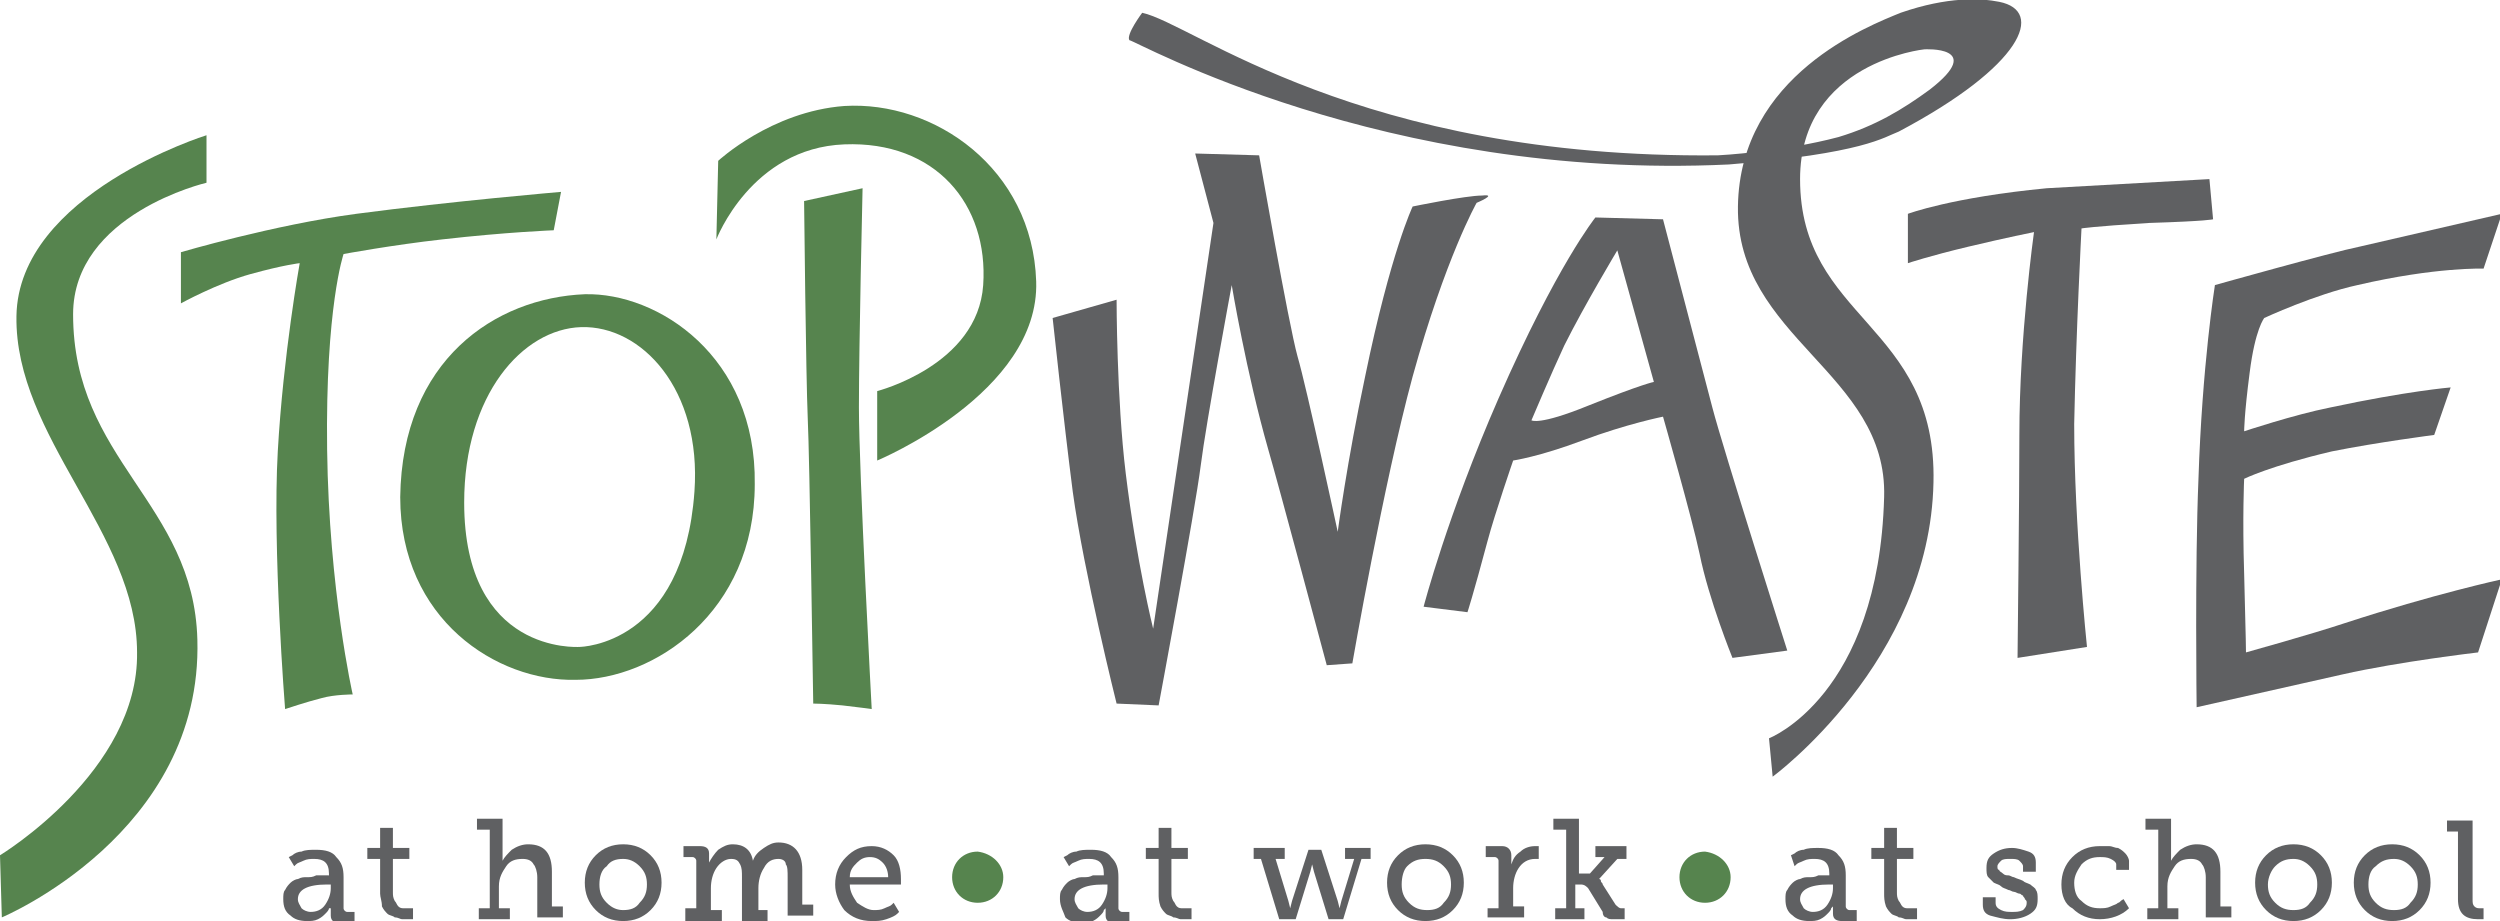
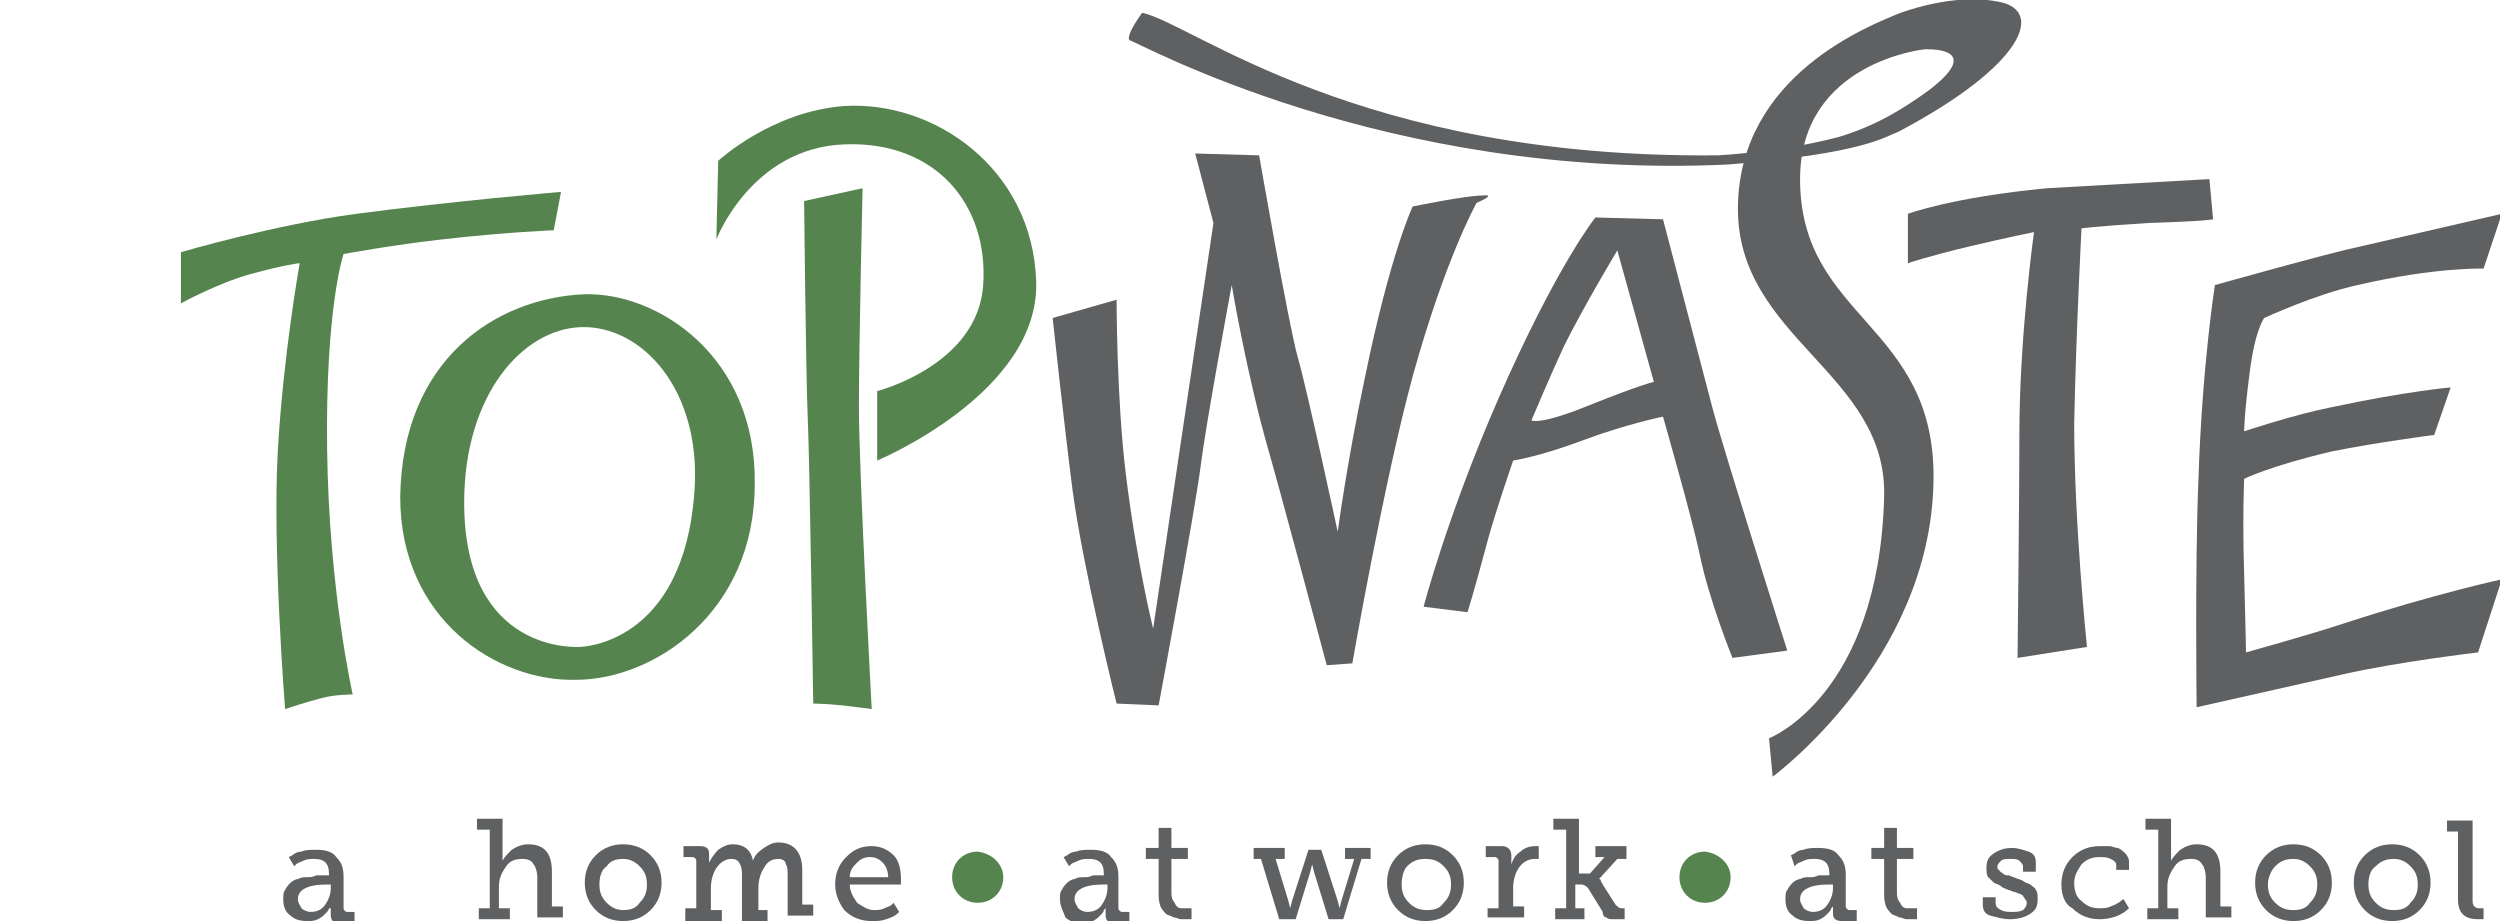
<svg xmlns="http://www.w3.org/2000/svg" version="1.1" id="Layer_1" x="0px" y="0px" viewBox="0 0 136.8 50.4" style="enable-background:new 0 0 136.8 50.4;" xml:space="preserve">
  <style type="text/css">
	.st0{fill:#5F6062;}
	.st1{fill:#56844E;}
</style>
  <g>
    <g>
      <g>
        <path class="st0" d="M15.5,49.2c0-0.2,0-0.4,0.1-0.5c0.1-0.2,0.2-0.3,0.3-0.4c0.1-0.1,0.3-0.2,0.4-0.2c0.2-0.1,0.3-0.1,0.5-0.1     c0.2,0,0.3,0,0.5-0.1c0.1,0,0.3,0,0.4,0H18v-0.1c0-0.6-0.3-0.8-0.8-0.8c-0.2,0-0.4,0-0.6,0.1c-0.2,0.1-0.3,0.1-0.4,0.2l-0.1,0.1     l-0.3-0.5l0.2-0.1c0.1-0.1,0.3-0.2,0.5-0.2c0.2-0.1,0.5-0.1,0.8-0.1c0.5,0,0.9,0.1,1.1,0.4c0.3,0.3,0.4,0.6,0.4,1.1v1.7     c0,0.1,0.1,0.2,0.2,0.2h0.4v0.6h-0.8c-0.3,0-0.5-0.1-0.5-0.4v-0.1l0-0.3h0L18,49.7c0,0.1-0.1,0.2-0.2,0.3     c-0.1,0.1-0.2,0.2-0.4,0.3c-0.2,0.1-0.4,0.1-0.6,0.1c-0.4,0-0.7-0.1-0.9-0.3C15.6,49.9,15.5,49.6,15.5,49.2z M16.3,49.2     c0,0.2,0.1,0.3,0.2,0.5c0.1,0.1,0.3,0.2,0.5,0.2c0.3,0,0.6-0.1,0.8-0.4c0.2-0.3,0.3-0.6,0.3-0.9v-0.2h-0.2     C16.8,48.4,16.3,48.7,16.3,49.2z" />
-         <path class="st0" d="M20.8,48.9V47h-0.7v-0.6h0.7v-1.1h0.7v1.1h0.9V47h-0.9v1.8c0,0.2,0,0.3,0.1,0.5c0.1,0.1,0.1,0.2,0.2,0.3     c0.1,0.1,0.2,0.1,0.3,0.1c0.1,0,0.2,0,0.3,0l0.2,0v0.6c0,0-0.1,0-0.3,0c-0.1,0-0.2,0-0.3,0c-0.1,0-0.2-0.1-0.4-0.1     c-0.1-0.1-0.3-0.1-0.4-0.2c-0.1-0.1-0.2-0.2-0.3-0.4C20.9,49.3,20.8,49.1,20.8,48.9z" />
        <path class="st0" d="M26.2,50.3v-0.6h0.6v-4.3h-0.7v-0.6h1.4v2l0,0.3h0c0.1-0.2,0.3-0.4,0.5-0.6c0.3-0.2,0.6-0.3,0.9-0.3     c0.9,0,1.3,0.5,1.3,1.5v1.9h0.6v0.6h-1.4V48c0-0.3-0.1-0.6-0.2-0.7c-0.1-0.2-0.3-0.3-0.6-0.3c-0.4,0-0.7,0.1-0.9,0.4     c-0.2,0.3-0.4,0.6-0.4,1.1v1.2h0.6v0.6H26.2z" />
        <path class="st0" d="M32.6,49.8c-0.4-0.4-0.6-0.9-0.6-1.5c0-0.6,0.2-1.1,0.6-1.5c0.4-0.4,0.9-0.6,1.5-0.6c0.6,0,1.1,0.2,1.5,0.6     c0.4,0.4,0.6,0.9,0.6,1.5c0,0.6-0.2,1.1-0.6,1.5c-0.4,0.4-0.9,0.6-1.5,0.6C33.5,50.4,33,50.2,32.6,49.8z M32.8,48.4     c0,0.4,0.1,0.7,0.4,1c0.3,0.3,0.6,0.4,0.9,0.4c0.4,0,0.7-0.1,0.9-0.4c0.3-0.3,0.4-0.6,0.4-1c0-0.4-0.1-0.7-0.4-1     c-0.3-0.3-0.6-0.4-0.9-0.4c-0.4,0-0.7,0.1-0.9,0.4C32.9,47.6,32.8,48,32.8,48.4z" />
        <path class="st0" d="M37.5,50.3v-0.6h0.6v-2.6c0-0.1-0.1-0.2-0.2-0.2h-0.5v-0.6h0.9c0.3,0,0.5,0.1,0.5,0.4V47l0,0.2h0     c0.1-0.2,0.3-0.5,0.5-0.7c0.3-0.2,0.5-0.3,0.8-0.3c0.6,0,1,0.3,1.1,0.9h0c0.1-0.3,0.3-0.5,0.6-0.7c0.3-0.2,0.5-0.3,0.8-0.3     c0.8,0,1.3,0.5,1.3,1.5v1.9h0.6v0.6h-1.4V48c0-0.3,0-0.6-0.1-0.7C43,47.1,42.8,47,42.6,47c-0.3,0-0.6,0.1-0.8,0.5     c-0.2,0.3-0.3,0.7-0.3,1.1v1.2H42v0.6h-1.4V48c0-0.3,0-0.5-0.1-0.7C40.4,47.1,40.3,47,40,47c-0.3,0-0.6,0.2-0.8,0.5     c-0.2,0.3-0.3,0.7-0.3,1.1v1.2h0.6v0.6H37.5z" />
        <path class="st0" d="M45.7,48.4c0-0.6,0.2-1.1,0.6-1.5c0.4-0.4,0.8-0.6,1.4-0.6c0.5,0,0.9,0.2,1.2,0.5c0.3,0.3,0.4,0.8,0.4,1.3     l0,0.3h-2.8c0,0.4,0.2,0.7,0.4,1c0.3,0.2,0.6,0.4,0.9,0.4c0.2,0,0.4,0,0.6-0.1c0.2-0.1,0.3-0.1,0.4-0.2l0.1-0.1l0.3,0.5L49.1,50     c-0.1,0.1-0.3,0.2-0.6,0.3c-0.3,0.1-0.5,0.1-0.8,0.1c-0.6,0-1.1-0.2-1.5-0.6C45.9,49.4,45.7,48.9,45.7,48.4z M46.5,48h2.1     c0-0.3-0.1-0.6-0.3-0.8c-0.2-0.2-0.4-0.3-0.7-0.3c-0.3,0-0.5,0.1-0.7,0.3C46.7,47.4,46.5,47.6,46.5,48z" />
        <path class="st0" d="M58,49.2c0-0.2,0-0.4,0.1-0.5c0.1-0.2,0.2-0.3,0.3-0.4c0.1-0.1,0.3-0.2,0.4-0.2c0.2-0.1,0.3-0.1,0.5-0.1     c0.2,0,0.3,0,0.5-0.1c0.1,0,0.3,0,0.4,0h0.2v-0.1c0-0.6-0.3-0.8-0.8-0.8c-0.2,0-0.4,0-0.6,0.1c-0.2,0.1-0.3,0.1-0.4,0.2l-0.1,0.1     l-0.3-0.5l0.2-0.1c0.1-0.1,0.3-0.2,0.5-0.2c0.2-0.1,0.5-0.1,0.8-0.1c0.5,0,0.9,0.1,1.1,0.4c0.3,0.3,0.4,0.6,0.4,1.1v1.7     c0,0.1,0.1,0.2,0.2,0.2h0.4v0.6h-0.8c-0.3,0-0.5-0.1-0.5-0.4v-0.1l0-0.3h0l-0.1,0.1c0,0.1-0.1,0.2-0.2,0.3     c-0.1,0.1-0.2,0.2-0.4,0.3c-0.2,0.1-0.4,0.1-0.6,0.1c-0.4,0-0.7-0.1-0.9-0.3C58.2,49.9,58,49.6,58,49.2z M58.8,49.2     c0,0.2,0.1,0.3,0.2,0.5c0.1,0.1,0.3,0.2,0.5,0.2c0.3,0,0.6-0.1,0.8-0.4c0.2-0.3,0.3-0.6,0.3-0.9v-0.2h-0.2     C59.3,48.4,58.8,48.7,58.8,49.2z" />
        <path class="st0" d="M63.4,48.9V47h-0.7v-0.6h0.7v-1.1h0.7v1.1h0.9V47h-0.9v1.8c0,0.2,0,0.3,0.1,0.5c0.1,0.1,0.1,0.2,0.2,0.3     c0.1,0.1,0.2,0.1,0.3,0.1c0.1,0,0.2,0,0.3,0l0.2,0v0.6c0,0-0.1,0-0.3,0c-0.1,0-0.2,0-0.3,0c-0.1,0-0.2-0.1-0.4-0.1     c-0.1-0.1-0.3-0.1-0.4-0.2c-0.1-0.1-0.2-0.2-0.3-0.4C63.4,49.3,63.4,49.1,63.4,48.9z" />
        <path class="st0" d="M68.6,47v-0.6h1.7V47h-0.5l0.7,2.3l0.1,0.4h0l0.1-0.4l0.9-2.8h0.7l0.9,2.8l0.1,0.4h0l0.1-0.4l0.7-2.3h-0.5     v-0.6H75V47h-0.5l-1,3.3h-0.8l-0.8-2.6l-0.1-0.4h0l-0.1,0.4l-0.8,2.6H70L69,47H68.6z" />
        <path class="st0" d="M76.5,49.8c-0.4-0.4-0.6-0.9-0.6-1.5c0-0.6,0.2-1.1,0.6-1.5c0.4-0.4,0.9-0.6,1.5-0.6c0.6,0,1.1,0.2,1.5,0.6     c0.4,0.4,0.6,0.9,0.6,1.5c0,0.6-0.2,1.1-0.6,1.5c-0.4,0.4-0.9,0.6-1.5,0.6C77.4,50.4,76.9,50.2,76.5,49.8z M76.7,48.4     c0,0.4,0.1,0.7,0.4,1c0.3,0.3,0.6,0.4,1,0.4c0.4,0,0.7-0.1,0.9-0.4c0.3-0.3,0.4-0.6,0.4-1c0-0.4-0.1-0.7-0.4-1     C78.7,47.1,78.4,47,78,47c-0.4,0-0.7,0.1-1,0.4C76.8,47.6,76.7,48,76.7,48.4z" />
        <path class="st0" d="M81.4,50.3v-0.6H82v-2.6c0-0.1-0.1-0.2-0.2-0.2h-0.5v-0.6h0.9c0.3,0,0.5,0.2,0.5,0.5v0.2l0,0.3h0     c0.1-0.3,0.2-0.5,0.5-0.7c0.2-0.2,0.5-0.3,0.8-0.3l0.2,0v0.7c0,0-0.1,0-0.2,0c-0.4,0-0.7,0.2-0.9,0.5c-0.2,0.3-0.3,0.7-0.3,1.1v1     h0.6v0.6H81.4z" />
        <path class="st0" d="M85.1,50.3v-0.6h0.6v-4.3H85v-0.6h1.4v3H87l0.8-0.9h-0.5v-0.6H89V47h-0.5l-1,1.1v0c0,0,0,0,0,0     c0,0,0.1,0,0.1,0.1c0,0.1,0.1,0.1,0.1,0.2l0.7,1.1c0.1,0.1,0.2,0.2,0.3,0.2h0.2v0.6h-0.6c-0.2,0-0.3,0-0.4-0.1     c-0.1,0-0.2-0.1-0.2-0.3l-0.8-1.3c-0.1-0.1-0.2-0.2-0.4-0.2h-0.3v1.3h0.5v0.6H85.1z" />
        <path class="st0" d="M97.7,49.2c0-0.2,0-0.4,0.1-0.5c0.1-0.2,0.2-0.3,0.3-0.4c0.1-0.1,0.3-0.2,0.4-0.2c0.2-0.1,0.3-0.1,0.5-0.1     c0.2,0,0.3,0,0.5-0.1c0.1,0,0.3,0,0.4,0h0.2v-0.1c0-0.6-0.3-0.8-0.8-0.8c-0.2,0-0.4,0-0.6,0.1c-0.2,0.1-0.3,0.1-0.4,0.2l-0.1,0.1     L98,46.8l0.2-0.1c0.1-0.1,0.3-0.2,0.5-0.2c0.2-0.1,0.5-0.1,0.8-0.1c0.5,0,0.9,0.1,1.1,0.4c0.3,0.3,0.4,0.6,0.4,1.1v1.7     c0,0.1,0.1,0.2,0.2,0.2h0.4v0.6h-0.8c-0.3,0-0.5-0.1-0.5-0.4v-0.1l0-0.3h0l-0.1,0.1c0,0.1-0.1,0.2-0.2,0.3     c-0.1,0.1-0.2,0.2-0.4,0.3c-0.2,0.1-0.4,0.1-0.6,0.1c-0.4,0-0.7-0.1-0.9-0.3C97.8,49.9,97.7,49.6,97.7,49.2z M98.5,49.2     c0,0.2,0.1,0.3,0.2,0.5c0.1,0.1,0.3,0.2,0.5,0.2c0.3,0,0.6-0.1,0.8-0.4c0.2-0.3,0.3-0.6,0.3-0.9v-0.2h-0.2     C99,48.4,98.5,48.7,98.5,49.2z" />
        <path class="st0" d="M103.1,48.9V47h-0.7v-0.6h0.7v-1.1h0.7v1.1h0.9V47h-0.9v1.8c0,0.2,0,0.3,0.1,0.5c0.1,0.1,0.1,0.2,0.2,0.3     c0.1,0.1,0.2,0.1,0.3,0.1c0.1,0,0.2,0,0.3,0l0.2,0v0.6c0,0-0.1,0-0.3,0c-0.1,0-0.2,0-0.3,0c-0.1,0-0.2-0.1-0.4-0.1     c-0.1-0.1-0.3-0.1-0.4-0.2c-0.1-0.1-0.2-0.2-0.3-0.4C103.1,49.3,103.1,49.1,103.1,48.9z" />
        <path class="st0" d="M108.5,49.5v-0.4h0.7v0.3c0,0.2,0.1,0.3,0.3,0.4c0.2,0.1,0.4,0.1,0.6,0.1c0.2,0,0.4,0,0.6-0.1     c0.1-0.1,0.2-0.2,0.2-0.4c0-0.1,0-0.1-0.1-0.2c0-0.1-0.1-0.1-0.1-0.2c-0.1,0-0.1-0.1-0.2-0.1c-0.1,0-0.2-0.1-0.3-0.1     c-0.1,0-0.2-0.1-0.3-0.1c-0.2-0.1-0.3-0.1-0.4-0.2c-0.1-0.1-0.2-0.1-0.4-0.2c-0.1-0.1-0.2-0.2-0.3-0.3c-0.1-0.1-0.1-0.3-0.1-0.5     c0-0.4,0.1-0.6,0.4-0.8c0.3-0.2,0.6-0.3,1-0.3c0.3,0,0.6,0.1,0.9,0.2c0.3,0.1,0.4,0.3,0.4,0.6v0.5h-0.7v-0.3     c0-0.1-0.1-0.2-0.2-0.3c-0.1-0.1-0.3-0.1-0.5-0.1c-0.2,0-0.4,0-0.5,0.1c-0.1,0.1-0.2,0.2-0.2,0.3c0,0.1,0,0.2,0.1,0.2     c0,0.1,0.1,0.1,0.2,0.2c0.1,0.1,0.2,0.1,0.3,0.1c0.1,0,0.2,0.1,0.3,0.1c0.2,0.1,0.3,0.1,0.5,0.2c0.1,0.1,0.2,0.1,0.4,0.2     c0.1,0.1,0.3,0.2,0.3,0.3c0.1,0.1,0.1,0.3,0.1,0.5c0,0.4-0.1,0.6-0.4,0.8c-0.3,0.2-0.7,0.3-1.1,0.3c-0.4,0-0.7-0.1-1.1-0.2     C108.6,50,108.5,49.8,108.5,49.5z" />
        <path class="st0" d="M112.8,48.4c0-0.6,0.2-1.1,0.6-1.5c0.4-0.4,0.9-0.6,1.5-0.6c0.2,0,0.3,0,0.5,0c0.2,0,0.3,0.1,0.5,0.1     c0.2,0.1,0.3,0.2,0.4,0.3c0.1,0.1,0.2,0.3,0.2,0.4v0.5h-0.7v-0.3c0-0.1-0.1-0.2-0.3-0.3c-0.2-0.1-0.4-0.1-0.6-0.1     c-0.4,0-0.7,0.1-1,0.4c-0.2,0.3-0.4,0.6-0.4,1c0,0.4,0.1,0.8,0.4,1c0.3,0.3,0.6,0.4,1,0.4c0.2,0,0.4,0,0.6-0.1     c0.2-0.1,0.3-0.1,0.4-0.2c0.1,0,0.1-0.1,0.3-0.2l0.3,0.5c-0.4,0.4-1,0.6-1.6,0.6c-0.6,0-1.1-0.2-1.5-0.6     C113,49.5,112.8,49,112.8,48.4z" />
        <path class="st0" d="M117.5,50.3v-0.6h0.6v-4.3h-0.7v-0.6h1.4v2l0,0.3h0c0.1-0.2,0.3-0.4,0.5-0.6c0.3-0.2,0.6-0.3,0.9-0.3     c0.9,0,1.3,0.5,1.3,1.5v1.9h0.6v0.6h-1.4V48c0-0.3-0.1-0.6-0.2-0.7c-0.1-0.2-0.3-0.3-0.6-0.3c-0.4,0-0.7,0.1-0.9,0.4     c-0.2,0.3-0.4,0.6-0.4,1.1v1.2h0.6v0.6H117.5z" />
        <path class="st0" d="M124,49.8c-0.4-0.4-0.6-0.9-0.6-1.5c0-0.6,0.2-1.1,0.6-1.5c0.4-0.4,0.9-0.6,1.5-0.6c0.6,0,1.1,0.2,1.5,0.6     c0.4,0.4,0.6,0.9,0.6,1.5c0,0.6-0.2,1.1-0.6,1.5c-0.4,0.4-0.9,0.6-1.5,0.6C124.9,50.4,124.4,50.2,124,49.8z M124.1,48.4     c0,0.4,0.1,0.7,0.4,1c0.3,0.3,0.6,0.4,1,0.4c0.4,0,0.7-0.1,0.9-0.4c0.3-0.3,0.4-0.6,0.4-1c0-0.4-0.1-0.7-0.4-1     c-0.3-0.3-0.6-0.4-0.9-0.4c-0.4,0-0.7,0.1-1,0.4C124.3,47.6,124.1,48,124.1,48.4z" />
        <path class="st0" d="M129.4,49.8c-0.4-0.4-0.6-0.9-0.6-1.5c0-0.6,0.2-1.1,0.6-1.5c0.4-0.4,0.9-0.6,1.5-0.6c0.6,0,1.1,0.2,1.5,0.6     c0.4,0.4,0.6,0.9,0.6,1.5c0,0.6-0.2,1.1-0.6,1.5c-0.4,0.4-0.9,0.6-1.5,0.6C130.3,50.4,129.8,50.2,129.4,49.8z M129.6,48.4     c0,0.4,0.1,0.7,0.4,1c0.3,0.3,0.6,0.4,1,0.4c0.4,0,0.7-0.1,0.9-0.4c0.3-0.3,0.4-0.6,0.4-1c0-0.4-0.1-0.7-0.4-1     c-0.3-0.3-0.6-0.4-0.9-0.4c-0.4,0-0.7,0.1-1,0.4C129.7,47.6,129.6,48,129.6,48.4z" />
        <path class="st0" d="M134.5,49.2v-3.7h-0.6v-0.6h1.4v4.3c0,0.2,0,0.3,0.1,0.4c0.1,0.1,0.2,0.1,0.3,0.1l0.2,0l0,0.6     c0,0-0.1,0-0.3,0C134.9,50.3,134.5,50,134.5,49.2z" />
      </g>
    </g>
-     <path class="st1" d="M11.3,7.4c0,0-10.3,3.2-10.4,9.9c-0.1,6.6,6.6,11.9,6.6,18.4C7.6,42.2,0,46.8,0,46.8l0.1,3.4   c0,0,11-4.6,10.7-15.2c-0.2-7.5-6.8-9.8-6.8-17.8c0-5.5,7.3-7.2,7.3-7.2V7.4z" />
    <path class="st1" d="M9.9,13.8v2.8c0,0,2-1.1,3.8-1.6c1.8-0.5,2.7-0.6,2.7-0.6s-0.9,5-1.2,10.3c-0.3,5.3,0.4,14.1,0.4,14.1   s1.2-0.4,2-0.6c0.7-0.2,1.7-0.2,1.7-0.2s-1.3-5.7-1.4-13.4c-0.1-7.8,0.9-10.7,0.9-10.7s2.7-0.5,5.4-0.8c3.5-0.4,6.1-0.5,6.1-0.5   l0.4-2.1c0,0-5.9,0.5-11.2,1.2C15,12.3,9.9,13.8,9.9,13.8" />
    <path class="st0" d="M57.6,17.4l3.5-1c0,0,0,5.4,0.5,9.5c0.6,4.9,1.5,8.5,1.5,8.5l3.3-22.2l-1-3.8l3.5,0.1c0,0,1.6,9.2,2.1,11   c0.5,1.7,2.2,9.6,2.2,9.6s0.5-3.8,1.5-8.5c1.4-6.8,2.6-9.3,2.6-9.3s2.9-0.6,3.8-0.6c0.9-0.1-0.3,0.4-0.3,0.4s-1.7,3-3.5,9.5   c-1.6,5.9-3.3,15.7-3.3,15.7l-1.4,0.1c0,0-2.7-10.1-3.2-11.8c-1.2-4.2-2-9-2-9s-1.4,7.5-1.7,9.9c-0.3,2.4-2.3,13.1-2.3,13.1   l-2.3-0.1c0,0-1.8-7.2-2.4-11.6C58.2,23,57.6,17.4,57.6,17.4" />
    <path class="st0" d="M104.4,11.7l0,2.7c0,0,1.2-0.4,3.3-0.9c2.1-0.5,3.6-0.8,3.6-0.8s-0.8,5.7-0.8,11.1c0,3.4-0.1,12.2-0.1,12.2   l3.8-0.6c0,0-0.7-6.7-0.7-12.2c0.1-5,0.4-10.7,0.4-10.7s0.5-0.1,3.7-0.3c3.2-0.1,3.5-0.2,3.5-0.2l-0.2-2.2c0,0-7.1,0.4-8.9,0.5   C106.8,10.8,104.4,11.7,104.4,11.7" />
    <path class="st0" d="M121.2,15.6c0,0-0.7,4.4-0.9,10.6c-0.2,4.8-0.1,12.5-0.1,12.5s4.9-1.1,8-1.8c3.1-0.7,7.4-1.2,7.4-1.2l1.3-4   c0,0-3.7,0.8-8.6,2.4c-1.8,0.6-5.4,1.6-5.4,1.6s0-0.6-0.1-4.3c-0.1-3.1,0-5.2,0-5.2s1.4-0.7,4.8-1.5c2.5-0.5,5.6-0.9,5.6-0.9   l0.9-2.6c0,0-2.4,0.2-6.6,1.1c-2,0.4-4.7,1.3-4.7,1.3s0-0.9,0.3-3.2c0.3-2.4,0.8-3,0.8-3s2.8-1.3,5.1-1.8c4.3-1,6.9-0.9,6.9-0.9   l1-3c0,0-6.5,1.5-7.8,1.8C127.6,13.8,121.2,15.6,121.2,15.6" />
    <path class="st0" d="M104,0.7c2.6-0.9,4.4-0.8,5.4-0.6c2.5,0.5,1.3,3.5-5.5,7.1c-0.8,0.3-1.9,1.2-9.3,1.8   C75.7,9.9,62.1,2.2,61.8,2.2c-0.2-0.3,0.7-1.5,0.7-1.5c2.8,0.6,11.8,8,31.5,7.8c0.1,0,3.6-0.2,6.6-1c2-0.6,3.5-1.5,5-2.6   c3.1-2.4-0.3-2.2-0.3-2.2s-6.8,0.7-6.8,7.1c0,7.7,7.5,7.9,7.3,16.6c-0.2,9.8-8.8,16.1-8.8,16.1l-0.2-2.1c0,0,6-2.3,6.3-13.2   c0.2-6.8-8.1-8.7-8-15.9C95.2,4.1,102.3,1.4,104,0.7" />
    <path class="st0" d="M88.5,13.7c0,0-1.8,3-2.9,5.2c-0.7,1.5-1.8,4.1-1.8,4.1s0.4,0.3,3.1-0.8c3-1.2,3.6-1.3,3.6-1.3L88.5,13.7z    M87.3,11.9L91,12c0,0,2.1,8,2.7,10.3c0.6,2.3,4.1,13.3,4.1,13.3l-3,0.4c0,0-1.3-3.2-1.8-5.7c-0.4-1.9-2-7.5-2-7.5s-2,0.4-4.4,1.3   c-2.4,0.9-3.8,1.1-3.8,1.1s-1,2.9-1.4,4.4c-0.8,3-1.1,3.9-1.1,3.9l-2.4-0.3c0,0,1.3-5,4.1-11.4C85.2,14.5,87.3,11.9,87.3,11.9" />
    <path class="st1" d="M25.4,27.5c0,8.3,6.2,7.9,6.3,7.9c0.1,0,5.7-0.1,6.3-8.5c0.4-5.6-2.9-9.1-6.2-9C28.6,18,25.4,21.6,25.4,27.5    M32,16.1c4-0.1,9.4,3.4,9.3,10.4c0,7-5.5,10.7-9.8,10.7c-4.3,0.1-9.6-3.3-9.6-10C22,19.7,27.1,16.3,32,16.1" />
    <path class="st1" d="M39.2,13.1l0.1-4.3c0,0,2.9-2.7,6.9-3c4.9-0.3,10.3,3.4,10.5,9.6c0.2,6.1-8.7,9.8-8.7,9.8v-3.8   c0,0,5.5-1.4,5.8-5.8c0.3-4.4-2.6-7.9-7.6-7.7C41.1,8.1,39.2,13.1,39.2,13.1" />
    <path class="st1" d="M47.2,10.3c0,0-0.2,8.5-0.2,12c0,3.5,0.7,16.5,0.7,16.5s-0.7-0.1-1.6-0.2c-1-0.1-1.6-0.1-1.6-0.1   s-0.2-13.6-0.3-15.6C44.1,20.6,44,11,44,11L47.2,10.3z" />
    <path class="st1" d="M54.9,48c0,0.8-0.6,1.4-1.4,1.4c-0.8,0-1.4-0.6-1.4-1.4c0-0.8,0.6-1.4,1.4-1.4C54.3,46.7,54.9,47.3,54.9,48z" />
    <path class="st1" d="M94.7,48c0,0.8-0.6,1.4-1.4,1.4c-0.8,0-1.4-0.6-1.4-1.4c0-0.8,0.6-1.4,1.4-1.4C94.1,46.7,94.7,47.3,94.7,48z" />
  </g>
</svg>